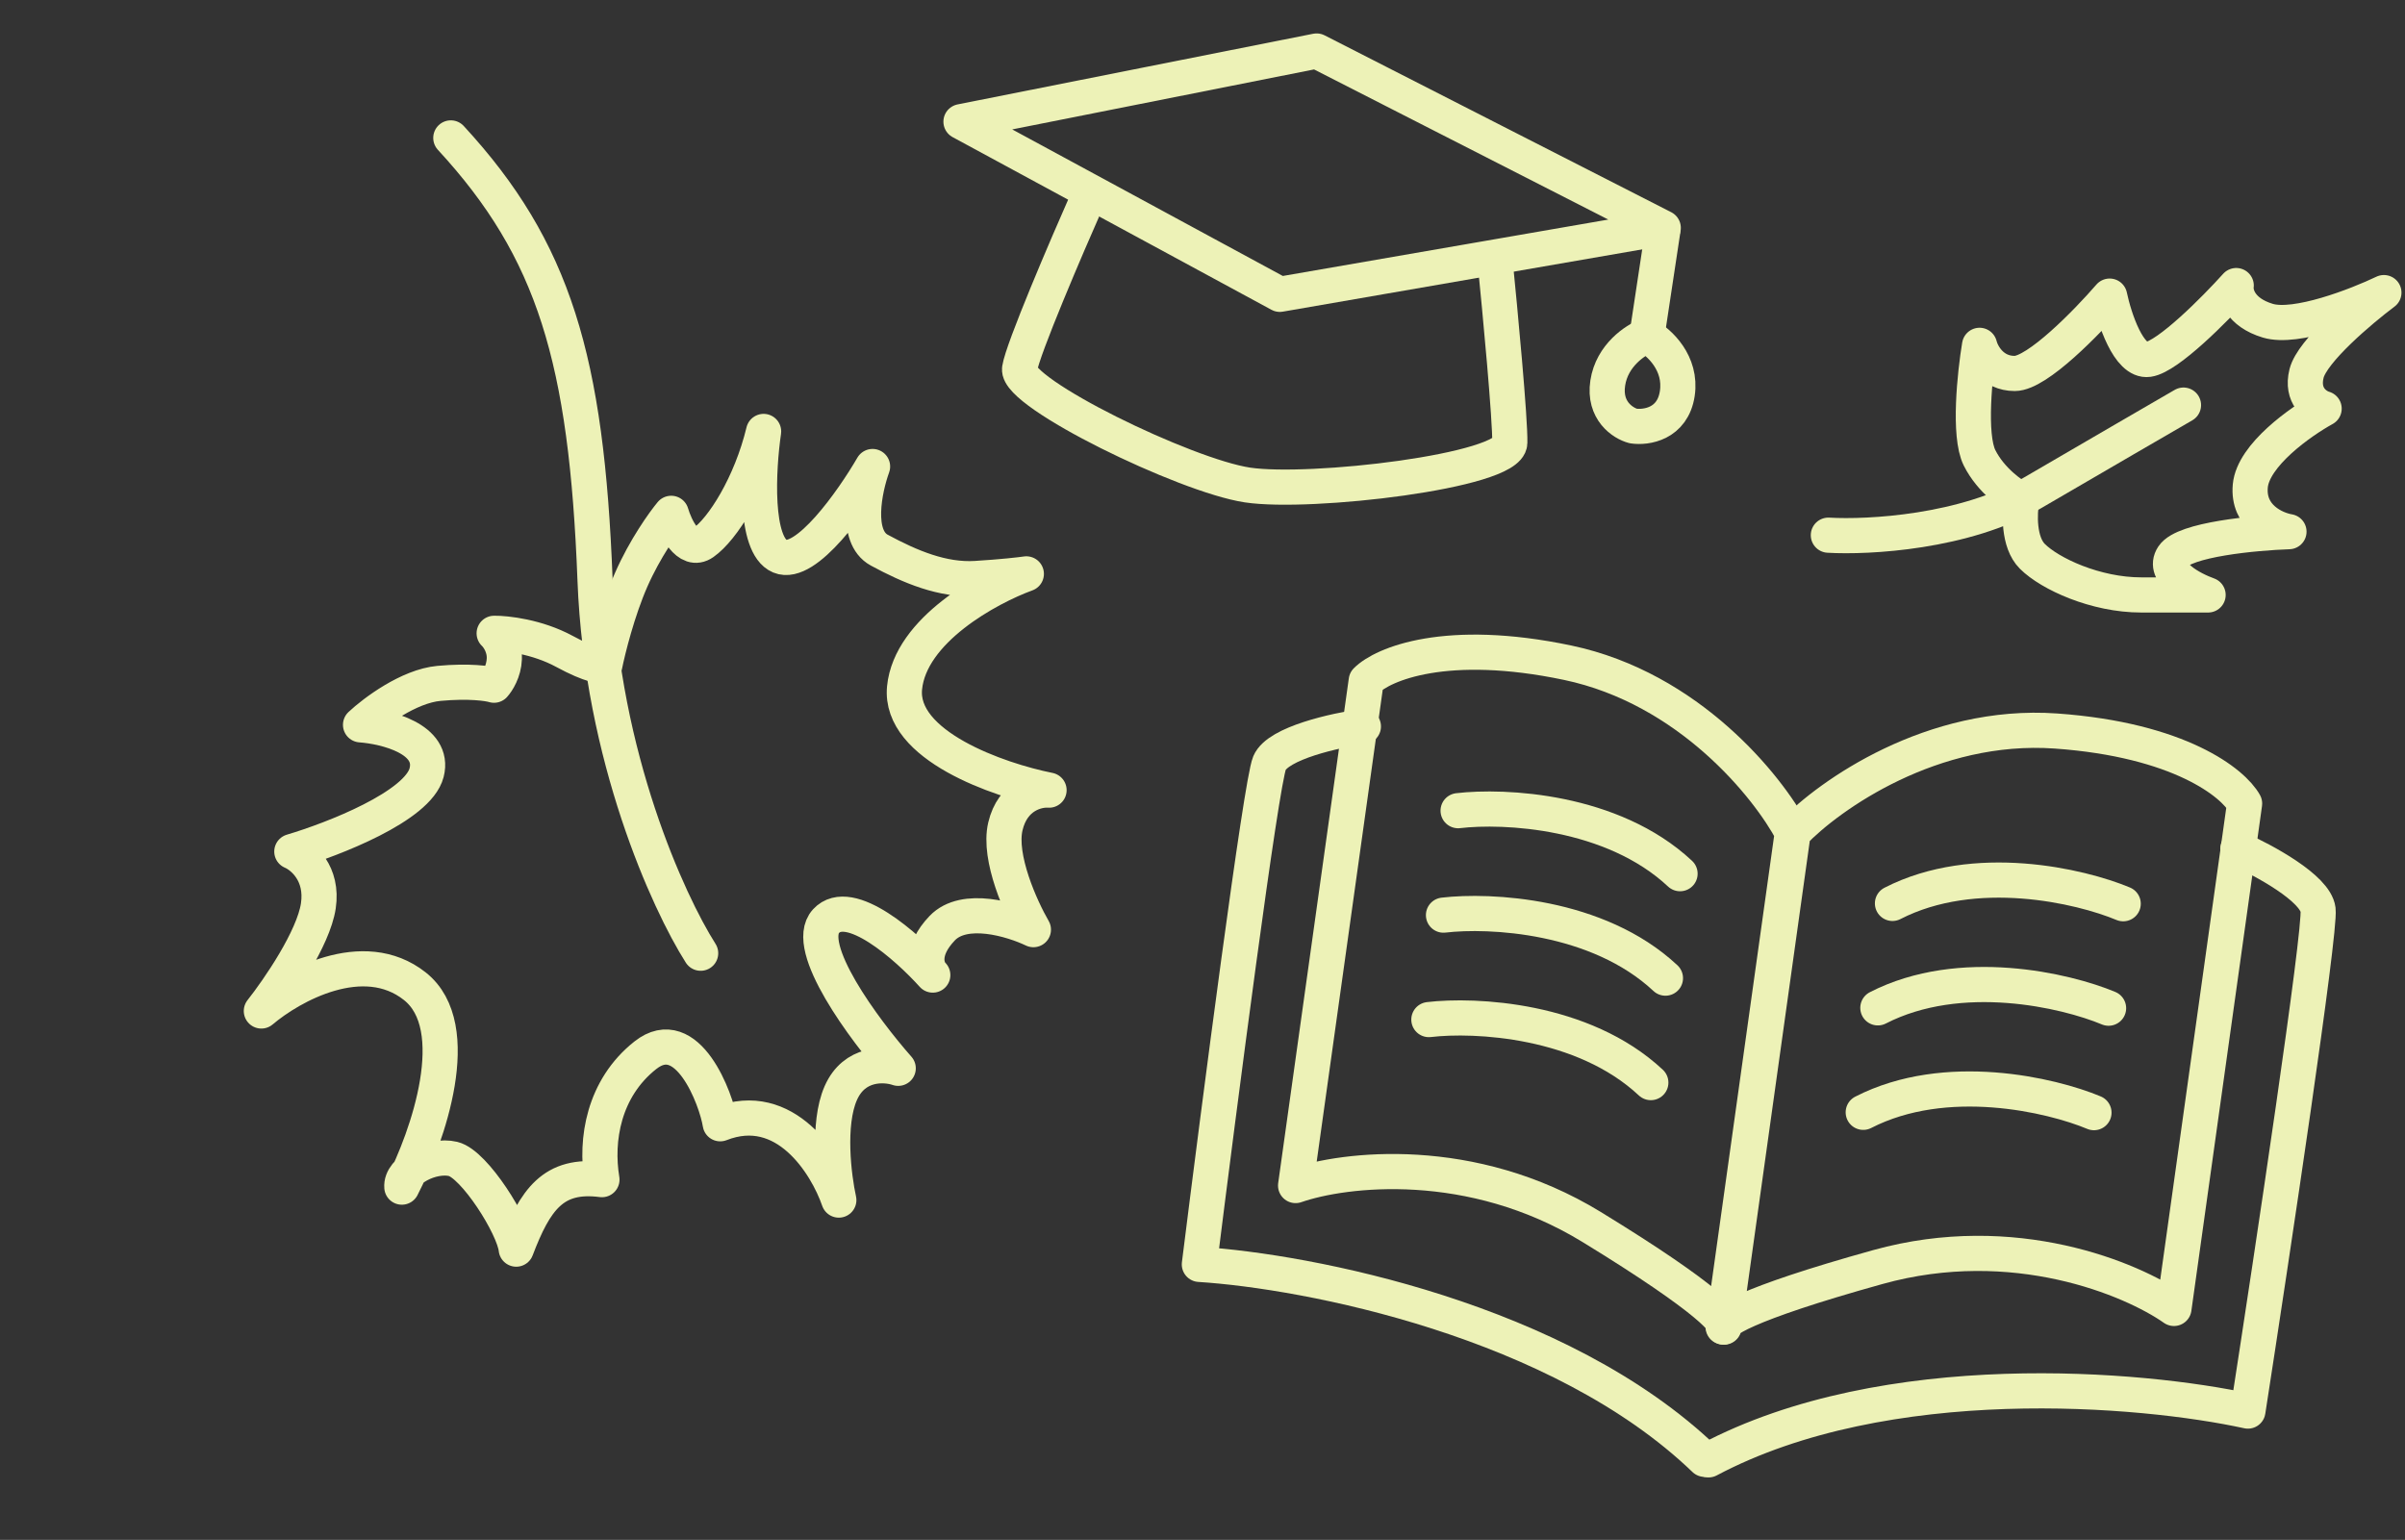
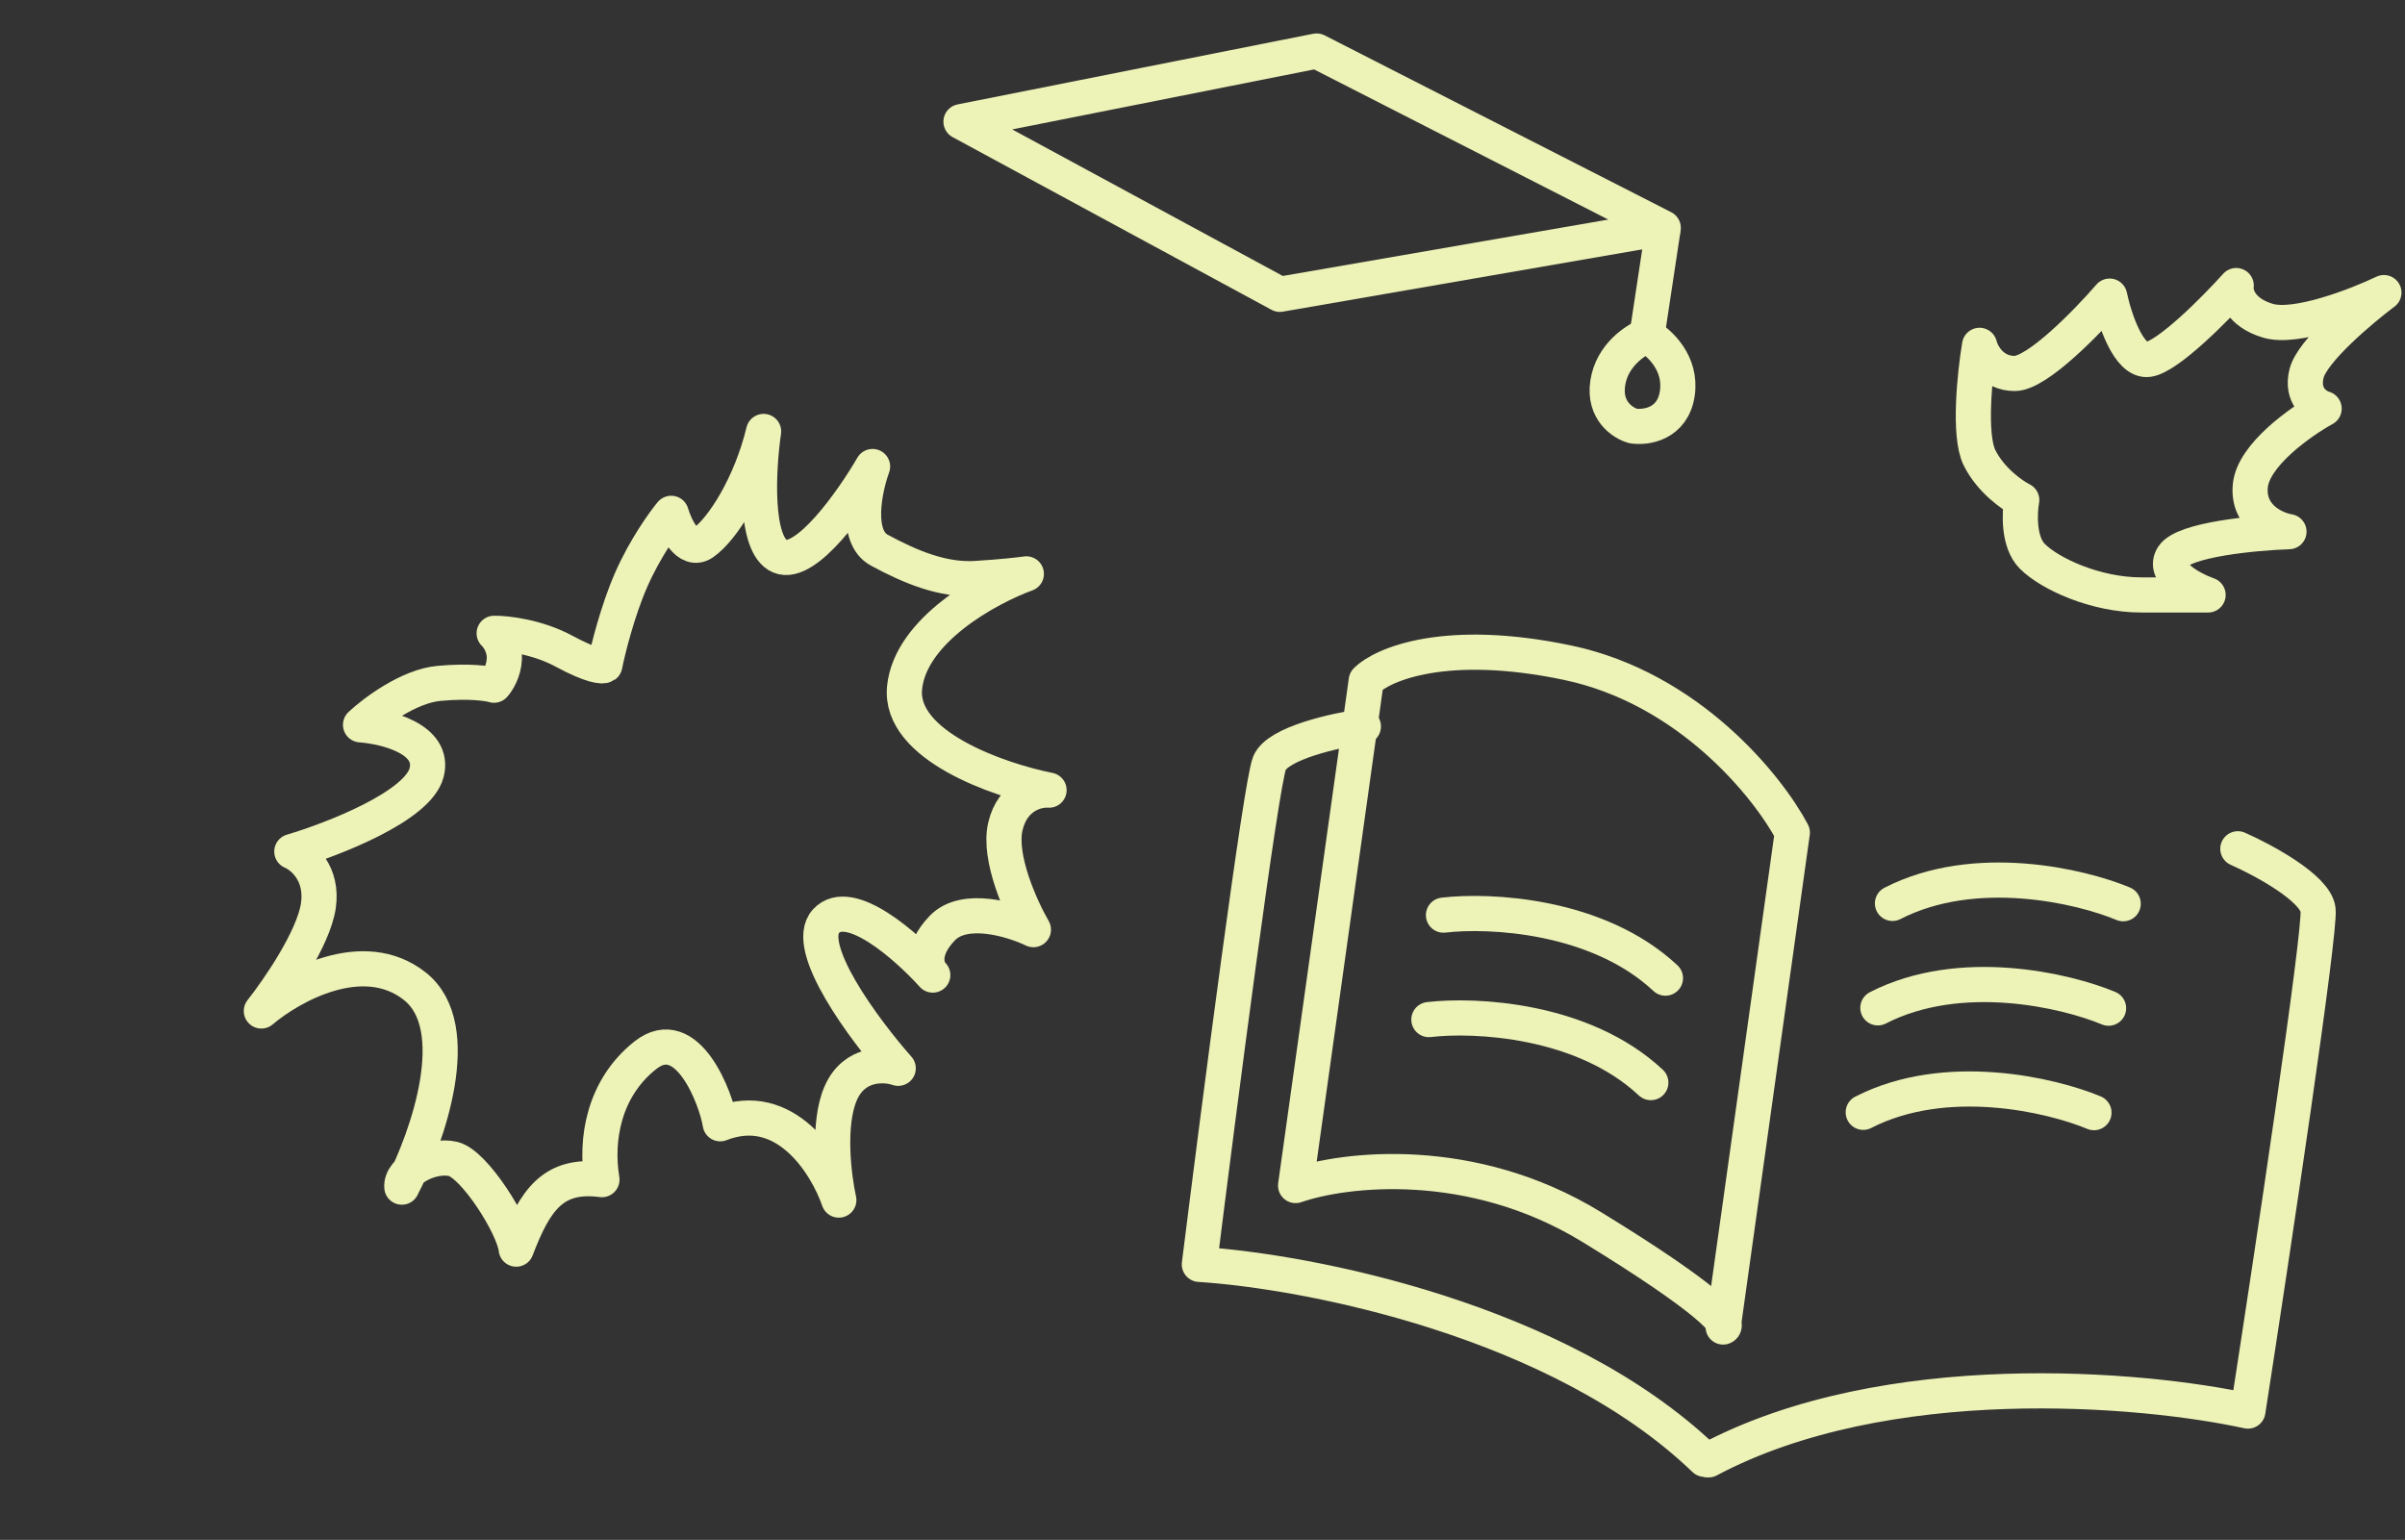
<svg xmlns="http://www.w3.org/2000/svg" width="342" height="219" viewBox="0 0 342 219" fill="none">
  <rect x="0" y="0" width="342" height="219" fill="#333333" stroke="none" />
  <path d="M254.876 118.409C251.416 111.867 240.18 97.875 222.916 94.248C205.652 90.62 196.635 94.441 194.285 96.805L184.238 168.607C191.138 166.207 209.214 164.024 226.328 174.496C243.442 184.969 245.932 188.347 245.037 188.726L254.876 118.409Z" stroke="#EDF2B7" stroke-width="5" stroke-linecap="round" stroke-linejoin="round" />
  <path d="M193.879 103.313C189.932 103.861 181.736 105.667 180.53 108.513C179.324 111.359 173.376 157.236 170.553 179.819C185.9 180.788 221.756 187.69 242.404 207.543" stroke="#EDF2B7" stroke-width="5" stroke-linecap="round" stroke-linejoin="round" />
  <path d="M318.23 120.711C321.875 122.321 329.261 126.307 329.639 129.375C330.018 132.443 323.146 178.19 319.662 200.681C304.639 197.4 268.265 194.196 242.961 207.619" stroke="#EDF2B7" stroke-width="5" stroke-linecap="round" stroke-linejoin="round" />
-   <path d="M254.998 118.426C260.121 113.084 274.766 102.714 292.362 103.964C309.959 105.215 317.58 111.363 319.191 114.281L309.145 186.084C303.169 181.882 286.386 174.821 267.055 180.194C247.724 185.568 244.403 188.132 245.159 188.743L254.998 118.426Z" stroke="#EDF2B7" stroke-width="5" stroke-linecap="round" stroke-linejoin="round" />
-   <path d="M207.348 115.294C213.851 114.521 229.268 115.23 238.91 124.254" stroke="#EDF2B7" stroke-width="5" stroke-linecap="round" stroke-linejoin="round" />
  <path d="M301.926 128.528C295.884 126 280.865 122.451 269.116 128.481" stroke="#EDF2B7" stroke-width="5" stroke-linecap="round" stroke-linejoin="round" />
  <path d="M205.269 130.149C211.773 129.376 227.19 130.086 236.832 139.109" stroke="#EDF2B7" stroke-width="5" stroke-linecap="round" stroke-linejoin="round" />
  <path d="M299.848 143.383C293.806 140.855 278.786 137.306 267.038 143.336" stroke="#EDF2B7" stroke-width="5" stroke-linecap="round" stroke-linejoin="round" />
  <path d="M203.191 145.004C209.694 144.231 225.111 144.941 234.754 153.965" stroke="#EDF2B7" stroke-width="5" stroke-linecap="round" stroke-linejoin="round" />
  <path d="M297.769 158.239C291.728 155.711 276.708 152.162 264.959 158.192" stroke="#EDF2B7" stroke-width="5" stroke-linecap="round" stroke-linejoin="round" />
  <path d="M119.284 170.674C117.516 165.544 111.666 156.191 102.417 159.822C101.863 156.299 97.756 145.351 91.778 150.072C85.8 154.794 84.666 162.141 85.598 167.766C78.688 166.863 76.103 170.58 73.408 177.65C73.067 174.432 67.46 165.548 64.437 164.824C61.413 164.1 56.925 166.439 57.144 168.832C60.81 161.72 66.31 146.046 58.985 140.255C51.66 134.463 41.387 140.193 37.166 143.781C39.58 140.729 44.579 133.467 45.269 128.837C45.96 124.206 43.043 121.753 41.499 121.105C47.374 119.361 59.432 114.675 60.665 109.883C61.898 105.092 54.915 103.353 51.27 103.083C53.194 101.283 58.12 97.583 62.428 97.189C66.737 96.795 69.438 97.198 70.25 97.449C70.715 96.942 71.658 95.482 71.717 93.694C71.777 91.906 70.778 90.531 70.272 90.067C71.987 90.049 76.386 90.538 80.254 92.635C84.122 94.732 85.7 94.829 86.005 94.616C86.452 92.393 87.829 86.846 89.766 82.436C91.702 78.025 94.361 74.31 95.448 73.004C96.052 75.037 97.809 78.72 100.008 77.182C102.757 75.26 106.771 68.905 108.588 61.359C107.818 66.629 107.204 77.558 110.909 79.112C114.614 80.665 121.236 71.25 124.083 66.347C122.932 69.515 121.509 76.327 125.031 78.237C129.433 80.624 134.06 82.564 138.768 82.272C142.534 82.04 145.125 81.738 145.949 81.616C140.514 83.598 129.441 89.614 128.632 97.821C127.822 106.027 141.993 110.942 149.179 112.374C147.543 112.245 144.009 113.097 142.967 117.537C141.925 121.977 145.191 129.171 146.954 132.212C143.945 130.77 137.137 128.709 133.985 132.005C130.833 135.301 131.778 137.824 132.645 138.673C128.977 134.598 120.805 127.362 117.462 131.009C114.119 134.657 122.915 146.479 127.73 151.933C125.813 151.273 121.495 151.055 119.559 155.466C117.622 159.876 118.569 167.442 119.284 170.674Z" stroke="#EDF2B7" stroke-width="5" stroke-linecap="round" stroke-linejoin="round" />
-   <path d="M99.636 135.565C95.028 128.328 85.575 107.58 84.618 82.49C83.422 51.129 78.793 35.538 64.108 19.613" stroke="#EDF2B7" stroke-width="5" stroke-linecap="round" stroke-linejoin="round" />
  <path d="M281.501 65.113C279.901 61.913 280.834 53.113 281.501 49.113C281.834 50.447 283.3 53.113 286.5 53.113C289.7 53.113 296.833 45.78 300 42.113C300.667 45.28 302.7 51.513 305.5 51.113C308.3 50.713 315 43.947 318 40.613C317.833 41.78 318.5 44.413 322.5 45.613C326.5 46.813 335.167 43.447 339 41.613C335.667 44.113 328.8 49.913 328 53.113C327.2 56.313 329.333 57.78 330.5 58.113C327.167 59.947 320.4 64.713 320 69.113C319.6 73.513 323.5 75.28 325.5 75.613C320.667 75.78 310.6 76.713 309 79.113C307.4 81.513 311.667 83.78 314 84.613H304.5C298 84.613 291.5 81.613 289 79.113C287 77.113 287.167 72.947 287.5 71.113C286.167 70.447 283.101 68.313 281.501 65.113Z" stroke="#EDF2B7" stroke-width="5" stroke-linecap="round" stroke-linejoin="round" />
-   <path d="M260 76.113C265.667 76.447 279.4 75.713 289 70.113C298.6 64.513 307.333 59.447 310.5 57.613" stroke="#EDF2B7" stroke-width="5" stroke-linecap="round" stroke-linejoin="round" />
-   <path d="M154.737 28.128C151.663 35.08 145.41 49.675 144.991 52.444C144.468 55.904 168.485 67.628 177.383 68.974C186.282 70.32 214.595 67.017 214.698 62.987C214.781 59.763 213.32 44.237 212.579 36.876" stroke="#EDF2B7" stroke-width="5" stroke-linecap="round" stroke-linejoin="round" />
  <path d="M181.994 41.859L136.656 17.303L187.228 7.253L236.521 32.408L181.994 41.859Z" stroke="#EDF2B7" stroke-width="5" stroke-linecap="round" stroke-linejoin="round" />
  <path d="M236.445 32.902L234.202 47.734" stroke="#EDF2B7" stroke-width="5" stroke-linecap="round" stroke-linejoin="round" />
  <path d="M238.516 55.97C239.174 51.619 235.912 48.665 234.199 47.732C232.592 48.331 229.227 50.519 228.628 54.474C228.03 58.429 230.797 60.196 232.255 60.585C234.068 60.859 237.858 60.32 238.516 55.97Z" stroke="#EDF2B7" stroke-width="5" stroke-linecap="round" stroke-linejoin="round" />
</svg>